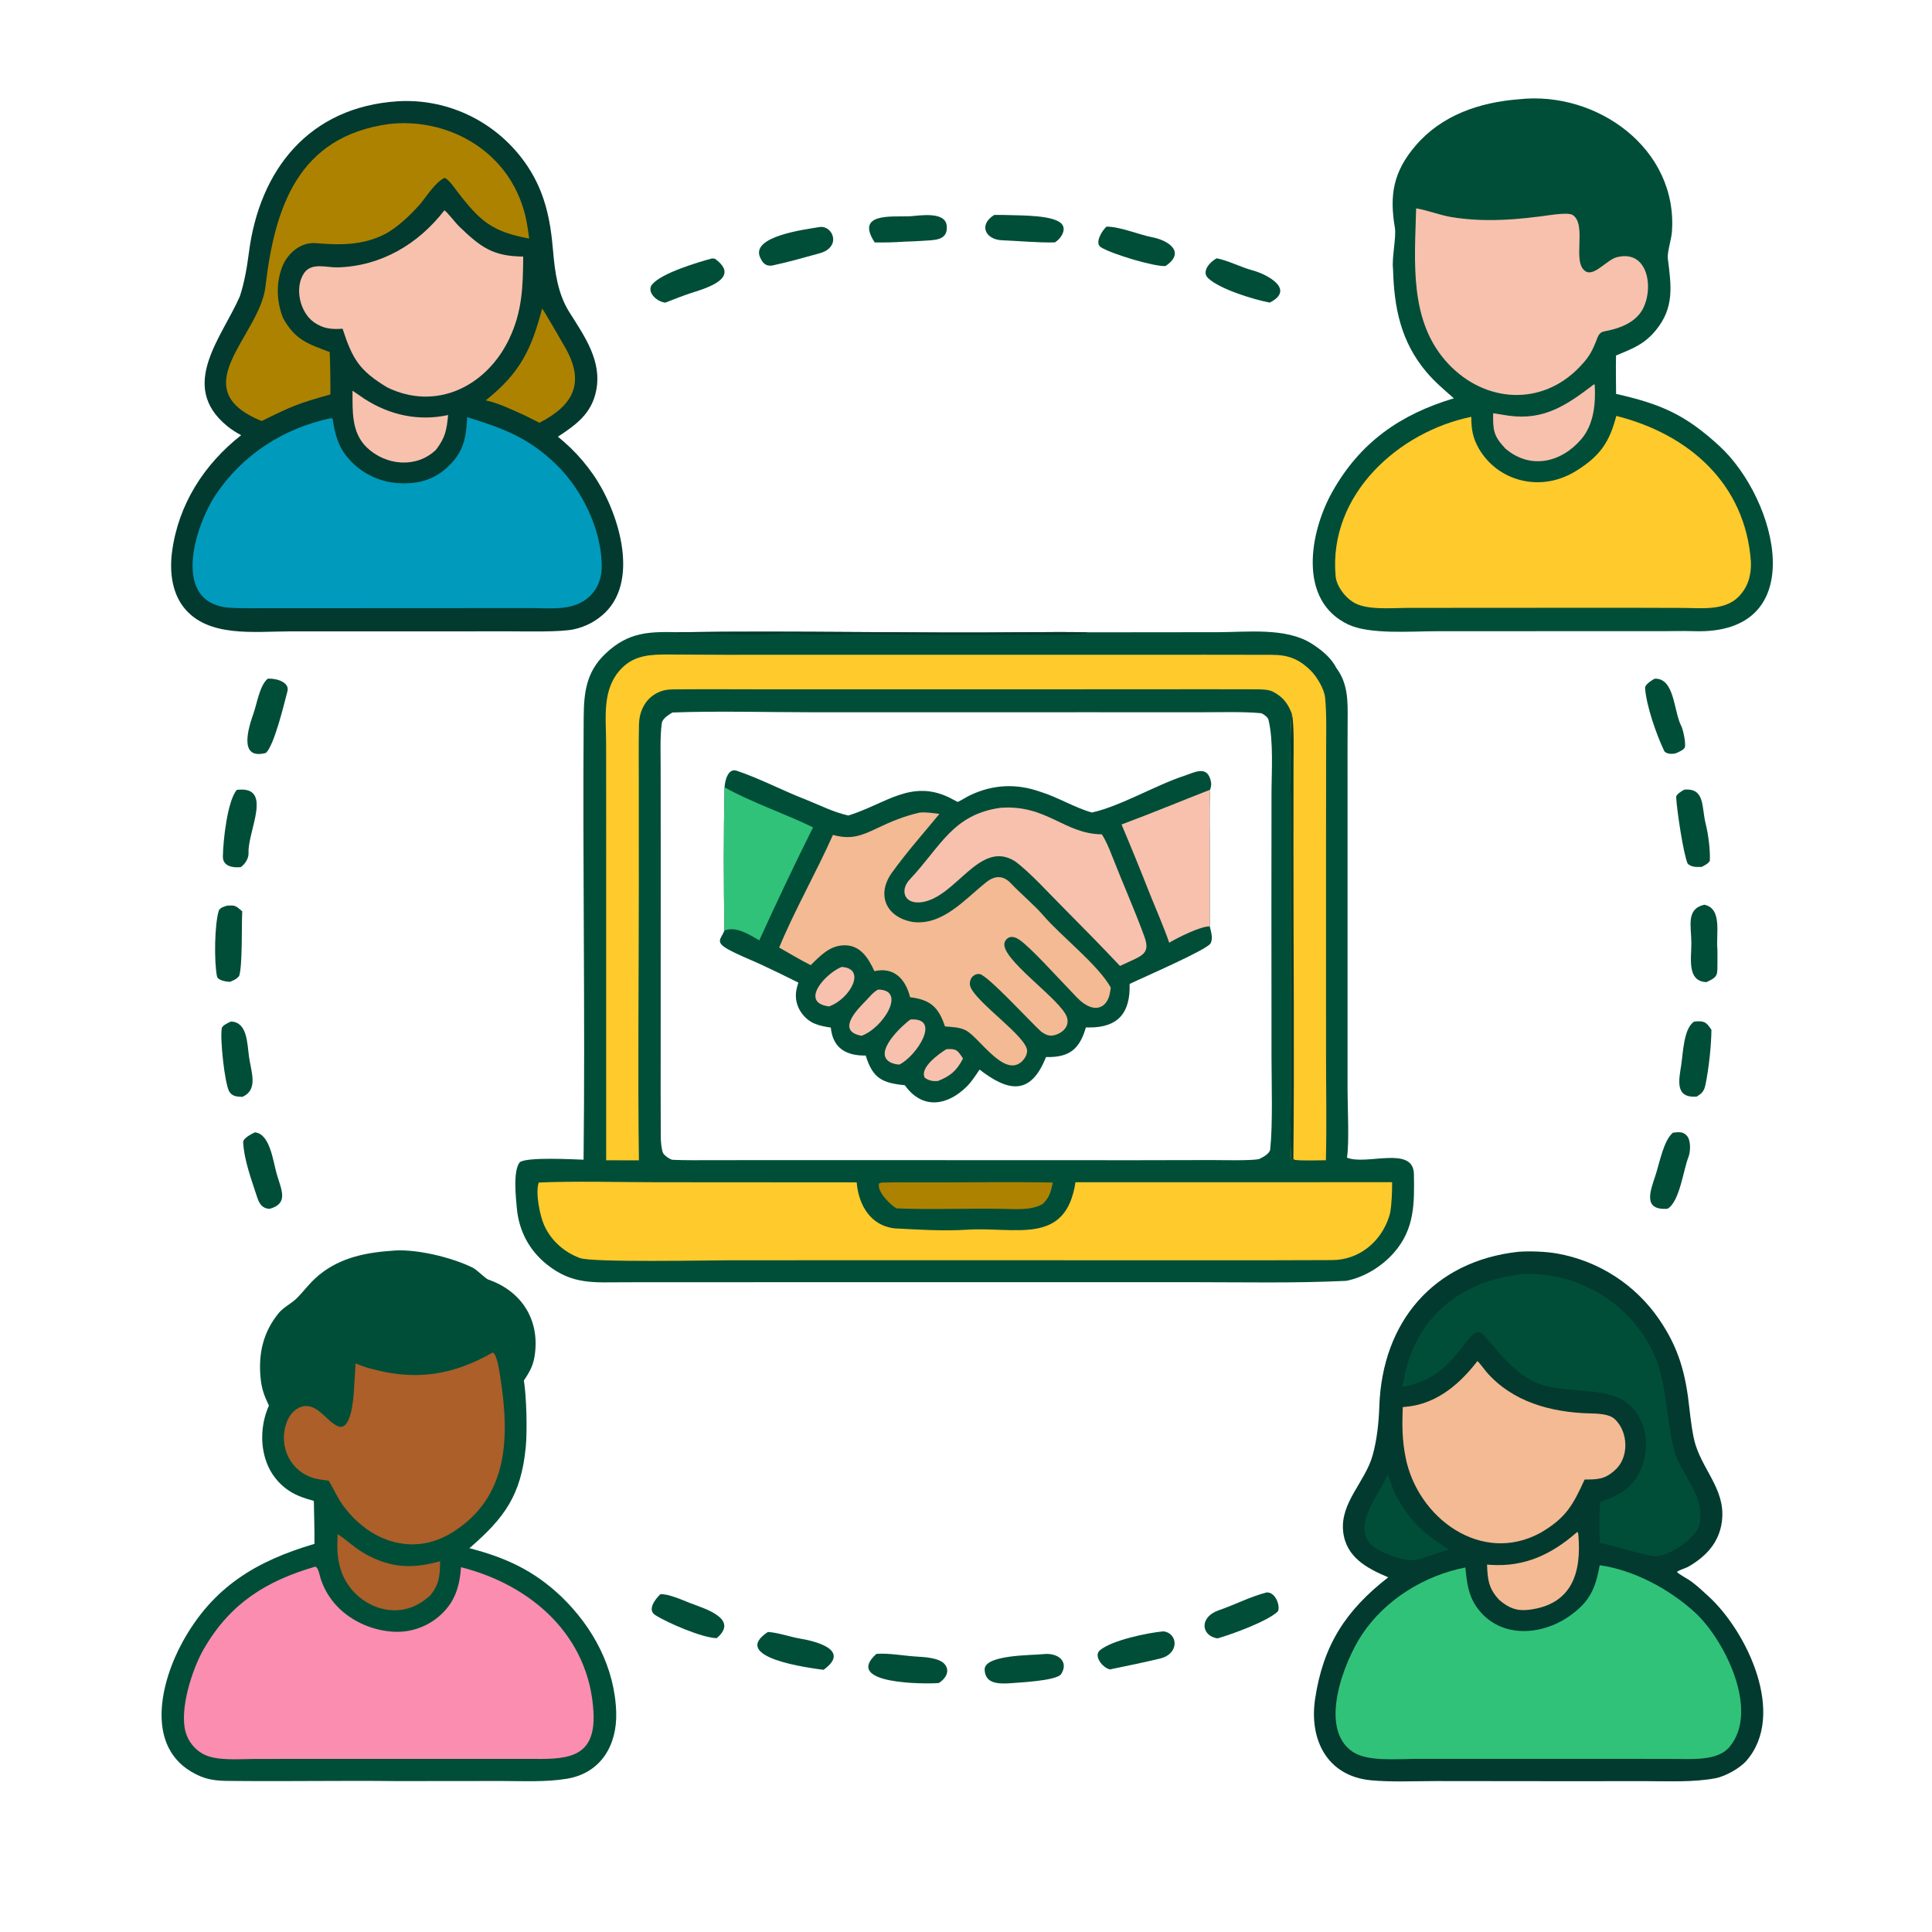
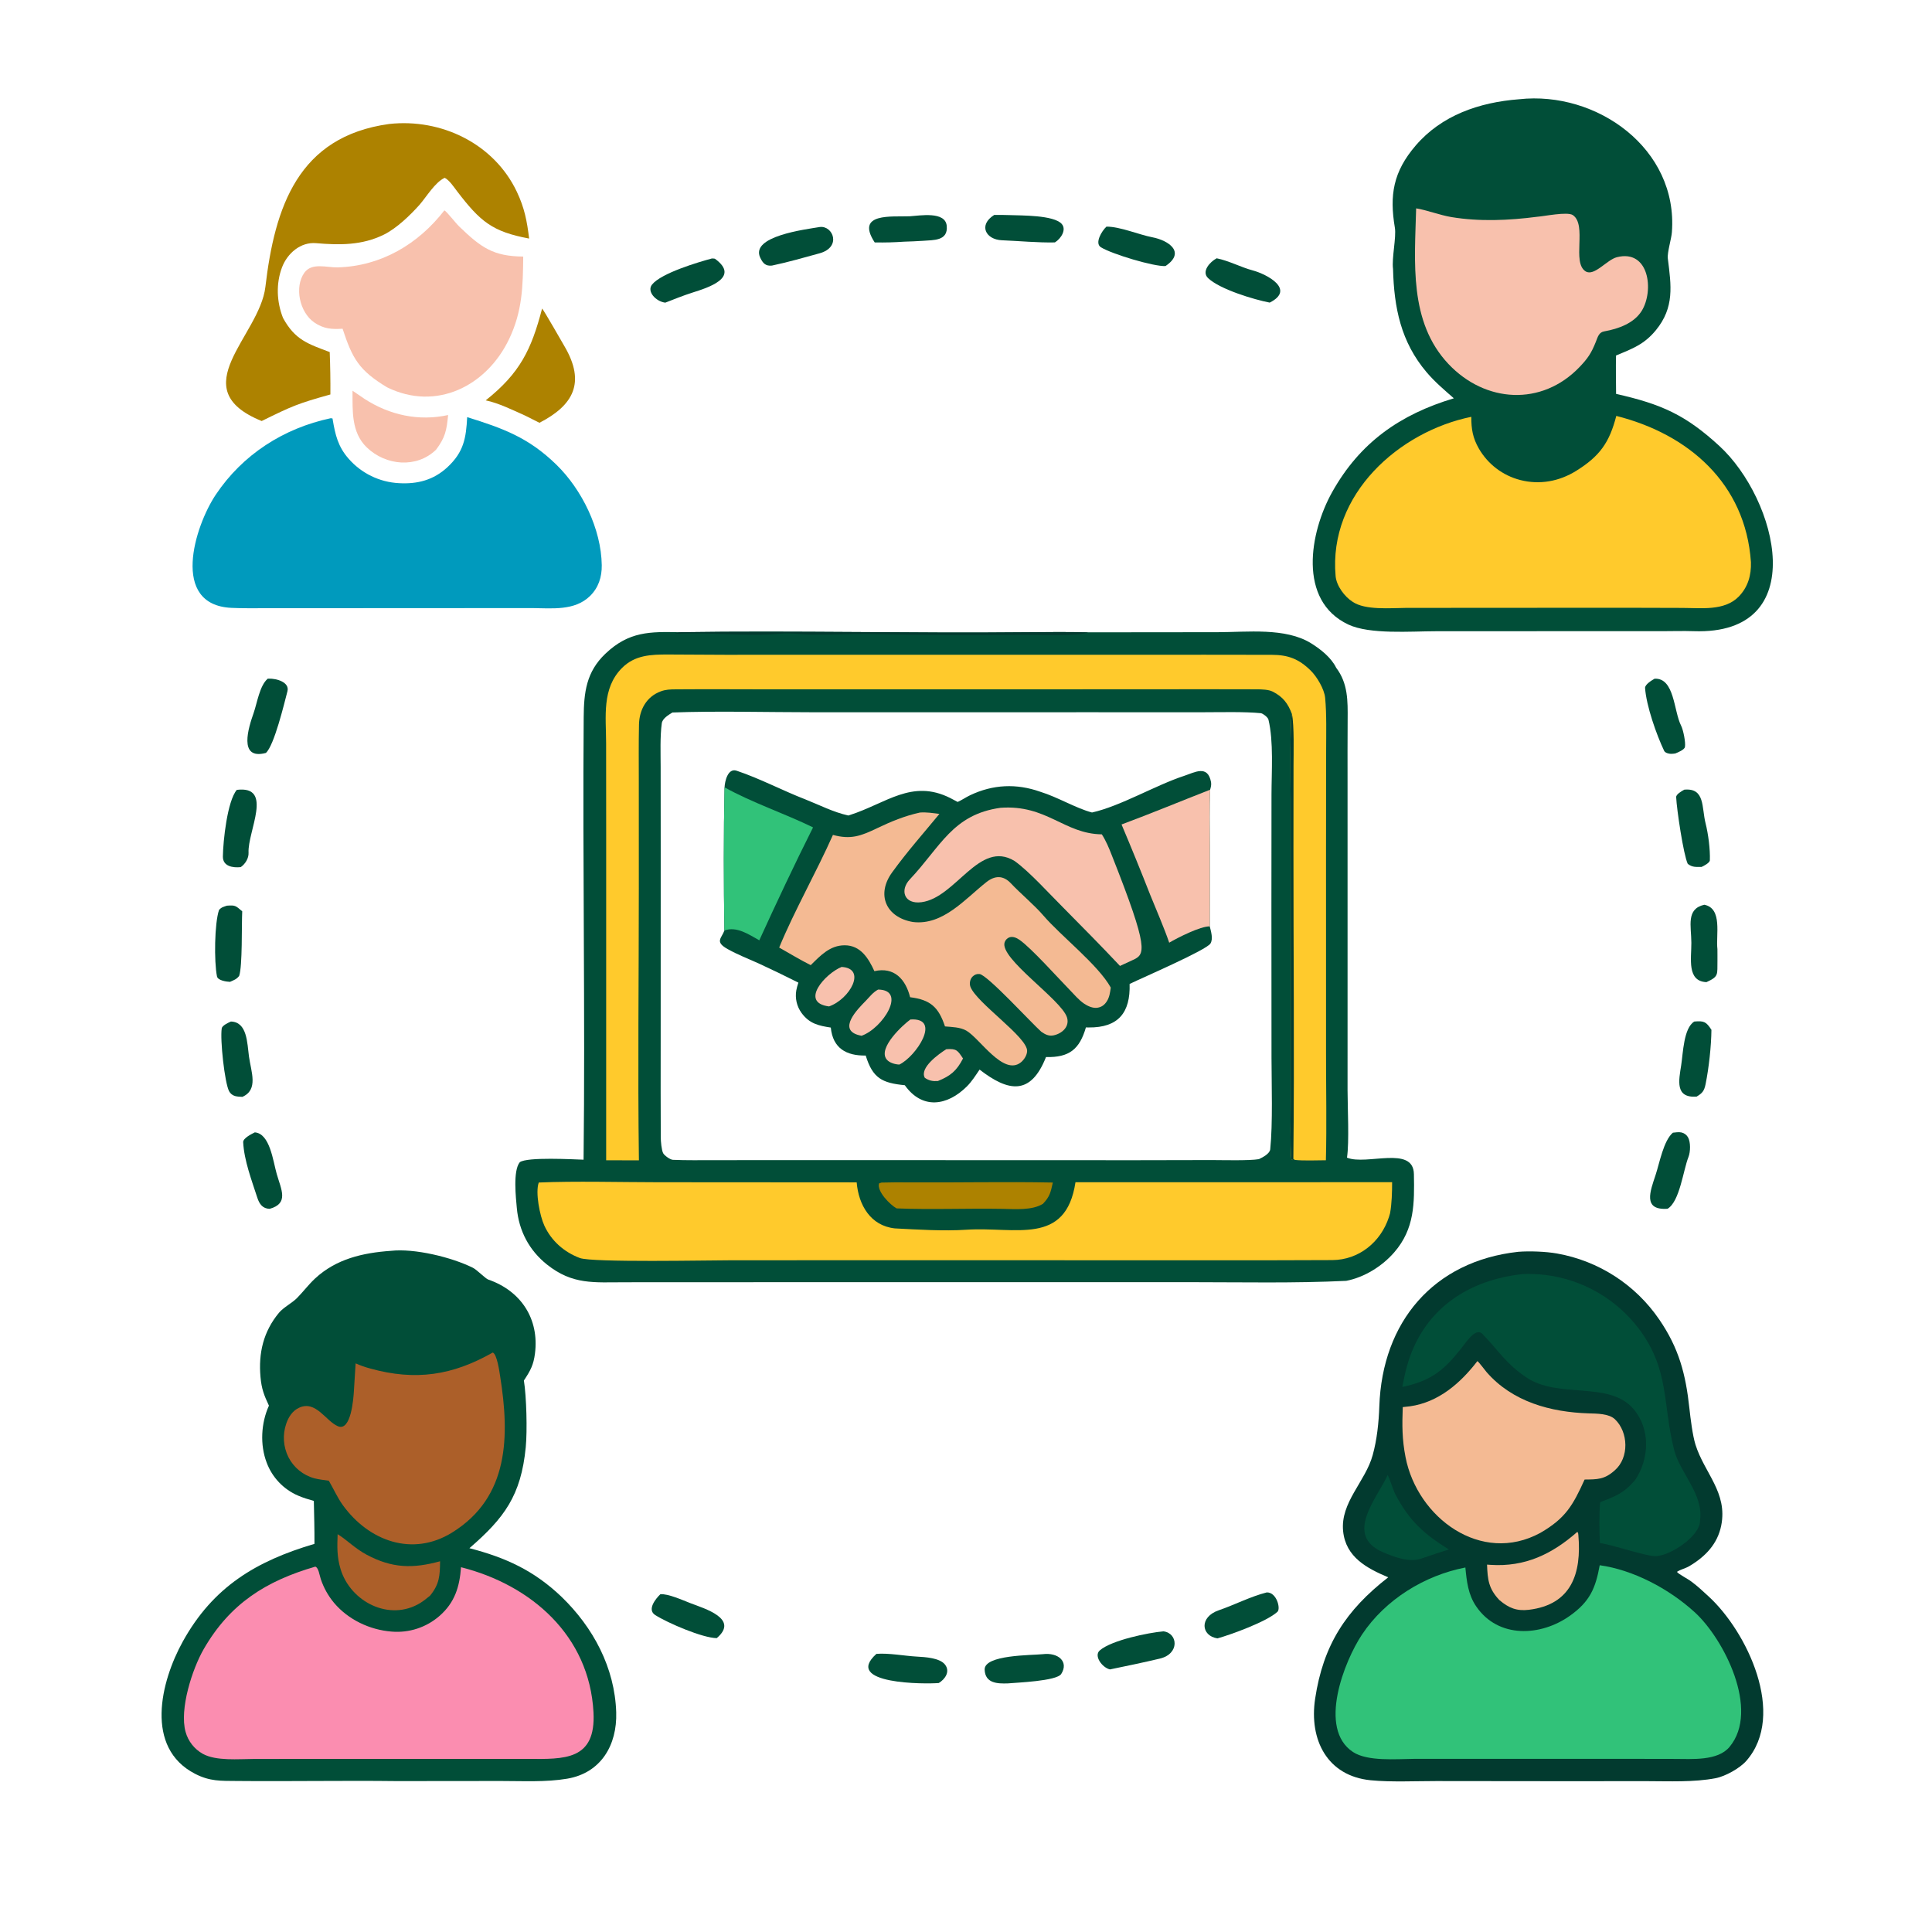
<svg xmlns="http://www.w3.org/2000/svg" width="554" height="554" viewBox="0 0 554 554" fill="none">
  <path d="M167.338 332.543C167.827 290.373 167.04 247.808 167.374 205.611C167.43 198.559 168.113 192.675 173.577 187.47C180.361 181.008 186.43 181.115 194.985 181.293C228.091 180.793 261.379 181.639 294.504 181.296C300.273 181.236 306.246 181.198 312.015 181.318L349.18 181.281C357.601 181.277 368.607 179.901 375.944 184.454C378.641 186.128 381.725 188.552 383.145 191.472C386.561 195.966 386.479 201.016 386.436 206.395C386.391 212.248 386.408 218.108 386.411 223.963L386.414 273.306L386.411 312.63C386.416 317.66 386.928 327.408 386.249 331.957C391.833 334.265 405.286 328.357 405.437 336.666C405.59 345.033 405.658 352.336 399.824 359.074C396.417 363.01 391.367 366.241 386.027 367.284C371.227 367.991 356.183 367.667 341.334 367.662L262.316 367.659L199.196 367.676L179.186 367.687C170.349 367.69 164.221 368.48 156.852 362.612C151.757 358.554 148.771 352.95 148.193 346.343C147.96 343.68 147.023 335.728 149.047 333.267C151.113 331.696 164.482 332.449 167.338 332.543ZM360.985 332.387C362.116 331.861 364.108 330.812 364.236 329.559C365.001 322.204 364.614 310.53 364.603 303.278L364.577 259.914L364.6 227.779C364.608 221.414 365.239 212.571 363.725 206.346C363.571 205.704 362.272 204.675 361.602 204.511C356.879 204.044 350.198 204.235 345.48 204.235L310.322 204.234L232.917 204.239C220.529 204.239 204.959 203.833 192.809 204.31C191.693 205.007 189.956 206.018 189.767 207.412C189.245 211.254 189.44 216.013 189.442 219.924L189.46 244.713L189.451 298.845C189.449 307.944 189.421 317.083 189.475 326.186C189.481 327.251 189.696 329.806 190.161 330.679C190.522 331.358 192.174 332.543 192.944 332.58C196.626 332.747 201.155 332.679 204.768 332.676L236.87 332.662L325.662 332.691L347.475 332.648C350.621 332.656 358.297 332.858 360.985 332.387Z" fill="#014E38" />
  <path d="M194.988 181.293C228.094 180.793 261.382 181.639 294.507 181.296C300.276 181.236 306.249 181.197 312.018 181.318C309.87 182.525 296.999 181.998 293.538 182.03C278.477 182.189 263.415 182.109 248.356 181.79C243.74 181.73 238.886 182.051 234.161 181.946C231.032 182.142 227.159 181.412 224.143 181.687C214.092 182.606 203.621 181.219 193.686 181.745L194.006 181.436L193.562 181.657L194.988 181.293Z" fill="#023A2F" />
  <path d="M207.769 225.768C207.829 224.126 208.677 220.151 211.229 221.004C217.915 223.241 224.376 226.689 230.973 229.241C235.115 230.885 238.927 232.882 243.258 233.846L243.673 233.716C254.12 230.373 261.465 223.316 272.466 228.825C273.188 229.189 273.901 229.566 274.609 229.956C275.768 229.448 276.982 228.607 278.161 228.044C284.729 224.915 291.455 224.615 298.304 227.036C303.328 228.582 308.526 231.772 313.132 232.983C321.26 231.187 331.425 225.129 339.541 222.479C342.571 221.489 346.31 219.199 347.265 224.276C347.393 225.076 347.217 225.688 347.004 226.447C346.754 231.44 346.899 237.373 346.904 242.459L346.901 265.639C347.24 267.068 347.924 269.193 347.103 270.547C345.958 272.428 327.657 280.328 323.914 282.144C324.164 290.357 320.692 294.716 312.155 294.622L311.385 294.611C309.56 300.905 306.579 303.273 299.941 303.108C295.576 314.162 289.213 313.148 280.895 306.708C279.781 308.342 278.656 310.136 277.258 311.528C271.6 317.163 264.432 318.203 259.451 311.187C252.904 310.542 250.244 309.175 248.241 302.676C242.689 302.767 238.81 300.593 238.231 294.654C234.793 294.128 232.119 293.571 229.849 290.473C228.482 288.6 227.938 286.25 228.342 283.966C228.486 283.221 228.685 282.485 228.937 281.769C225.184 279.876 221.399 278.046 217.582 276.284C214.623 274.951 211.511 273.744 208.686 272.166C204.865 270.036 206.891 269.103 207.72 266.828C207.514 253.669 207.477 238.901 207.769 225.768Z" fill="#014E38" />
  <path d="M347.004 226.447C346.754 231.44 346.899 237.373 346.905 242.459L346.902 265.639C344.208 265.58 337.717 268.877 335.268 270.316C333.909 266.272 331.471 260.682 329.826 256.604C327.174 249.84 324.432 243.111 321.602 236.419C329.962 233.311 338.65 229.71 347.004 226.447Z" fill="#F8C1AD" />
  <path d="M207.77 225.768C215.566 230.134 225.124 233.318 233.144 237.256C227.996 247.488 222.471 259.224 217.728 269.632C214.701 267.947 211.189 265.516 207.72 266.828C207.515 253.669 207.478 238.901 207.77 225.768Z" fill="#31C279" />
  <path d="M263.781 232.998C265.622 232.839 267.532 233.162 269.377 233.385C264.741 239.026 260.192 244.109 255.803 250.177C251.196 256.546 254.061 263.06 261.766 264.381C270.386 265.459 276.769 257.737 282.859 252.937C285.36 250.965 287.73 251.022 289.867 253.29C292.672 256.266 296.573 259.485 299.188 262.529C304.286 268.464 314.874 276.633 318.512 283.186C318.33 284.53 318.145 285.926 317.404 287.094C316.73 288.154 315.897 288.796 314.641 288.975C313.343 289.16 311.865 288.48 310.828 287.767C309.282 286.707 308.003 285.144 306.699 283.811C303.487 280.532 295.653 271.768 292.316 269.481C291.509 268.927 290.444 268.442 289.455 268.781C288.832 268.995 288.298 269.562 288.085 270.182C286.496 274.794 304.286 286.591 305.943 291.694C306.258 292.666 306.179 293.67 305.661 294.556C304.937 295.792 303.47 296.616 302.098 296.892C300.714 297.168 299.679 296.611 298.58 295.844C295.752 293.331 283.169 279.571 280.881 279.301C280.128 279.213 279.477 279.475 278.929 279.986C278.161 280.702 277.903 282.007 278.272 282.967C280.065 287.631 294.615 297.381 294.527 301.368C294.502 302.59 293.638 303.92 292.706 304.653C287.696 308.592 280.932 297.719 277.093 295.531C275.319 294.519 272.958 294.502 270.974 294.326C269.141 288.833 266.854 286.682 260.975 285.954C259.683 280.796 256.416 277.184 250.73 278.48C249.061 274.843 246.797 271.057 242.204 271.063C237.977 271.069 235.264 274.01 232.477 276.755C229.729 275.4 226.168 273.26 223.43 271.711C227.7 261.314 234.149 249.996 238.844 239.409C243.913 240.803 246.823 239.734 251.389 237.545C255.496 235.576 259.327 233.984 263.781 232.998Z" fill="#F4BA93" />
-   <path d="M286.923 231.633C300.166 230.687 305.128 239.114 315.944 239.247C317.12 241.045 318.01 243.194 318.791 245.204C321.823 252.987 325.242 260.616 328.112 268.457C329.618 272.57 328.388 273.678 324.759 275.315C323.611 275.833 322.329 276.446 321.156 276.983C315.733 271.215 310.379 265.819 304.812 260.184C301.07 256.467 295.076 249.819 290.902 246.869C280.785 240.735 274.144 257.388 264.254 258.705C259.226 259.375 257.974 255.248 260.893 252.158C269.719 242.815 273.155 233.53 286.923 231.633Z" fill="#F8C1AD" />
+   <path d="M286.923 231.633C300.166 230.687 305.128 239.114 315.944 239.247C317.12 241.045 318.01 243.194 318.791 245.204C329.618 272.57 328.388 273.678 324.759 275.315C323.611 275.833 322.329 276.446 321.156 276.983C315.733 271.215 310.379 265.819 304.812 260.184C301.07 256.467 295.076 249.819 290.902 246.869C280.785 240.735 274.144 257.388 264.254 258.705C259.226 259.375 257.974 255.248 260.893 252.158C269.719 242.815 273.155 233.53 286.923 231.633Z" fill="#F8C1AD" />
  <path d="M251.793 283.758C260.135 283.821 253.158 294.85 247.052 297.007C246.811 296.964 246.573 296.913 246.337 296.85C240.054 295.256 245.987 289.297 248.211 287.035C249.441 285.785 250.23 284.619 251.793 283.758Z" fill="#F8C1AD" />
  <path d="M261.058 292.34C270.167 291.726 262.658 302.991 257.881 305.265C256.615 305.208 254.993 304.753 254.224 303.761C251.661 300.459 259.078 293.744 261.058 292.34Z" fill="#F8C1AD" />
  <path d="M241.33 277.268C248.614 277.677 243.754 286.469 237.72 288.592C229.165 287.498 236.663 279.14 241.33 277.268Z" fill="#F8C1AD" />
  <path d="M271.354 300.859C274.343 300.655 274.582 301.203 276.145 303.522C274.32 307.071 272.496 308.563 268.932 309.984C267.474 310.089 266.407 309.893 265.192 309.061C263.592 306.199 269.223 302.198 271.354 300.859Z" fill="#F8C1AD" />
  <path d="M173.818 332.716L173.822 239.625L173.803 213.146C173.797 205.545 172.495 197.434 178.354 191.544C182.062 187.817 186.687 187.673 191.594 187.68C197.038 187.687 202.495 187.751 207.945 187.763L249.315 187.751L326.108 187.759C338.967 187.76 351.846 187.721 364.714 187.771C369.357 187.788 372.429 188.923 375.839 192.281C377.655 194.068 379.758 197.634 379.988 200.115C380.429 204.861 380.273 210.325 380.27 215.132L380.236 243.347L380.241 302.298C380.238 312.195 380.449 322.861 380.196 332.702C377.758 332.722 373.512 332.878 371.233 332.597L370.872 332.213L370.622 332.662L370.289 332.324C369.909 328.721 370.107 319.934 370.102 315.907L370.11 282.57L370.093 229.36C370.09 225.51 369.826 206.956 370.466 204.77C369.349 201.762 367.916 199.815 364.933 198.312C363.73 197.706 361.764 197.669 360.38 197.663C350.266 197.619 340.127 197.645 330.01 197.653L272.318 197.672L221.298 197.672C212.112 197.665 202.923 197.599 193.738 197.67C192.189 197.682 190.95 197.703 189.479 198.245C185.396 199.749 183.322 203.496 183.231 207.757C183.114 213.175 183.174 218.66 183.176 224.109L183.182 254.667C183.187 280.492 182.858 306.952 183.208 332.719L173.818 332.716Z" fill="#FFCA2C" />
  <path d="M370.464 204.77C371.146 207.971 370.924 216 370.919 219.615L370.896 243.291C370.873 272.777 371.2 302.775 370.87 332.213L370.62 332.662L370.288 332.324C369.907 328.72 370.106 319.933 370.1 315.907L370.109 282.569L370.092 229.36C370.089 225.51 369.825 206.955 370.464 204.77Z" fill="#023A2F" />
  <path d="M308.393 339.003L399.191 338.994C399.182 341.79 399.106 345.181 398.594 347.917C398.495 348.284 398.389 348.645 398.273 349.003C395.94 356.158 389.668 361.288 382.032 361.33C370.975 361.39 359.926 361.387 348.868 361.387L283.839 361.373L210.191 361.379C203.185 361.382 169.855 362.078 166.267 360.734C161.758 359.046 158.102 355.829 156.081 351.427C154.799 348.633 153.451 341.893 154.493 339.088C164.73 338.636 178.172 339.002 188.597 339.005L245.653 339.042C246.182 345.456 249.566 351.489 256.593 352.242C263.163 352.581 270.531 353.058 277.102 352.626C291.149 351.697 305.605 357.363 308.393 339.003Z" fill="#FFCA2C" />
  <path d="M252.753 339.102C255.343 339.014 258.02 339.028 260.614 339.045C274.354 339.139 288.168 338.818 301.899 339.093C301.265 341.915 301.061 343.092 299.063 345.195C295.94 347.127 291.112 346.704 287.468 346.638C277.397 346.459 267.158 346.906 257.108 346.508C255.242 345.499 251.366 341.589 252.078 339.338L252.753 339.102Z" fill="#AD8200" />
-   <path d="M114.083 29.038C128.941 28.16 143.054 35.331 151.254 47.645C156.253 55.153 157.836 62.939 158.582 71.814C159.099 77.965 159.94 84.302 163.314 89.591C167.618 96.446 172.688 103.515 170.939 112.086C169.601 118.643 165.198 121.794 159.982 125.219C161.223 126.23 162.421 127.292 163.575 128.4C166.058 130.793 168.159 133.297 170.131 136.123C176.973 145.929 183.602 165.728 173.586 175.612C171.095 178.045 167.967 179.723 164.562 180.452C160.619 181.303 150.843 181.034 146.301 181.037L114.662 181.046L83.016 181.05C72.99 181.053 59.525 182.901 52.671 174.142C49.217 169.728 48.619 163.645 49.331 158.246C51.121 144.683 58.487 133.166 69.152 124.789C67.706 124.044 66.341 123.151 65.081 122.123C51.047 110.57 63.707 96.687 68.774 84.973C70.052 81.166 70.857 76.478 71.359 72.531C74.405 48.573 88.733 30.65 114.083 29.038Z" fill="#023A2F" />
  <path d="M133.963 119.612C144.18 122.81 151.486 125.399 159.529 133.232C166.877 140.386 172.405 151.687 172.554 162.055C172.603 165.44 171.629 168.536 169.136 170.951C164.766 175.186 158.311 174.419 152.59 174.367L94.847 174.397L76.483 174.401C73.141 174.401 69.673 174.466 66.359 174.306C48.756 173.477 55.823 150.901 61.858 141.87C69.553 130.355 81.303 122.804 94.814 119.926C95.431 120.04 95.322 119.846 95.395 120.279C96.138 124.681 96.92 128.081 99.972 131.539C103.633 135.731 108.837 138.26 114.396 138.548C119.719 138.855 124.333 137.649 128.289 133.98C133.014 129.598 133.643 125.595 133.963 119.612Z" fill="#009ABD" />
  <path d="M111.604 35.55C126.529 33.902 141.648 41.176 148.201 54.981C150.41 59.636 151.112 63.383 151.729 68.406C141.203 66.441 137.747 63.583 131.067 54.837C130.132 53.614 128.866 51.678 127.525 50.987C124.766 52.233 122.258 56.478 120.29 58.738C117.572 61.77 113.736 65.469 110.083 67.278C103.831 70.371 97.364 70.308 90.622 69.727C86.206 69.347 82.411 72.61 80.872 76.658C79.112 81.286 79.327 86.543 81.147 91.159C84.606 97.493 88.308 98.598 94.547 100.955C94.704 105.006 94.767 109.06 94.738 113.114C85.314 115.75 83.887 116.38 75.034 120.728C52.272 111.474 74.437 96.437 76.102 82.261C78.784 59.426 85.434 39.135 111.604 35.55Z" fill="#AD8200" />
  <path d="M127.432 60.316C128.206 60.768 130.634 63.94 131.675 64.944C137.931 70.976 141.395 73.487 150.032 73.57C149.954 82.12 149.794 89.234 146.011 97.177C139.563 110.718 125.118 117.986 111.004 111.07C102.92 106.178 101.057 102.861 98.236 94.262C95.146 94.474 92.742 94.299 90.065 92.431C85.932 89.548 84.326 82.345 87.29 78.178C89.475 75.204 93.741 76.761 96.865 76.671C109.288 76.31 119.91 70.028 127.432 60.316Z" fill="#F8C1AD" />
  <path d="M155.446 88.476C155.924 88.908 161.121 98.026 161.884 99.331C167.969 109.731 164.441 116.205 154.685 121.234L150.647 119.201C147.176 117.644 142.944 115.558 139.277 114.802C149.129 106.972 152.367 100.253 155.446 88.476Z" fill="#AD8200" />
  <path d="M101.087 112.038C102.221 112.836 103.366 113.616 104.525 114.379C111.728 119.035 120.049 120.854 128.498 119.013C128.074 123.373 127.692 125.444 125.03 128.962C119.421 134.378 110.588 133.519 105.161 128.283C100.691 123.97 101.112 117.761 101.087 112.038Z" fill="#F8C1AD" />
  <path d="M435.354 358.954C438.645 358.696 443.282 358.875 446.471 359.44C458.392 361.546 468.961 368.369 475.79 378.367C481.453 386.633 483.383 394.068 484.434 403.835C484.756 406.79 485.347 411.607 486.182 414.264C488.745 422.415 495.444 427.99 493.559 437.448C492.502 442.753 488.981 446.374 484.451 449.065C483.221 449.795 482.008 449.974 480.865 450.727C481.277 451.375 483.966 452.708 485.02 453.527C486.807 454.839 488.217 456.198 489.879 457.715C500.917 467.784 512.386 491.692 500.738 504.946C498.894 507.046 494.739 509.368 491.94 509.902C485.699 511.093 478.586 510.757 472.169 510.746L447.153 510.757L411.815 510.72C405.879 510.718 398.862 511.056 393.056 510.49C380.607 509.274 375.341 498.921 377.111 487.122C379.424 471.72 385.924 461.736 398.072 452.296C392.002 449.716 385.909 446.553 385.142 439.084C384.292 430.803 391.556 424.839 393.616 417.254C394.85 412.843 395.364 407.85 395.52 403.275C396.344 379.069 411.039 361.631 435.354 358.954Z" fill="#023A2F" />
  <path d="M458.719 448.829C468.231 450.161 478.438 455.444 485.986 462.333C494.293 469.918 504.733 490.361 495.949 500.919C492.548 505.002 485.227 504.372 480.115 504.369L463.579 504.34L405.592 504.349C400.371 504.394 392.17 505.147 387.973 502.388C377.779 495.69 385.517 476.26 390.556 468.701C397.277 458.613 408.539 451.739 420.196 449.477C420.579 453.464 420.983 457.237 423.29 460.619C429.628 469.918 441.842 469.255 450.196 463.299C455.889 459.241 457.517 455.456 458.719 448.829Z" fill="#31C279" />
  <path d="M435.469 365.485C437.265 365.122 441.431 365.363 443.298 365.61C453.855 366.949 463.432 372.47 469.877 380.936C478.846 392.832 476.664 402.415 480.065 415.802C481.716 422.301 488.559 428.568 487.482 435.888C487.786 440.398 478.533 446.462 474.444 446.218C471.19 446.025 462.958 443.132 458.772 442.455C458.601 438.619 458.516 434.572 458.846 430.742C463.426 428.982 465.672 428.161 468.928 424.322C472.921 418.32 473.342 409.8 468.405 404.031C461.366 395.807 446.845 401.283 437.526 394.87C431.581 390.78 429.879 387.438 425.082 382.502C422.911 380.266 419.649 386.162 418.341 387.452C413.607 393.446 409.577 396.154 402.098 397.708C402.51 395.714 402.902 393.693 403.448 391.732C407.764 376.256 419.893 367.489 435.469 365.485Z" fill="#014E38" />
  <path d="M423.643 390.294C424.027 390.505 425.78 392.878 426.269 393.44C433.692 401.98 444.641 404.941 455.594 405.285C457.879 405.356 461.348 405.322 463.088 406.979C466.961 410.673 467.191 417.996 463.039 421.614C460.095 424.271 458.021 424.22 454.386 424.257C451.001 431.711 448.944 435.345 441.692 439.551C424.709 448.796 406.425 435.203 403.043 417.868C402.034 412.696 402.046 408.701 402.239 403.486C402.932 403.424 403.626 403.347 404.316 403.256C412.501 402.102 418.775 396.626 423.643 390.294Z" fill="#F4BA93" />
  <path d="M452.305 439.258C452.558 439.613 452.555 439.704 452.594 440.153C453.546 451.145 450.665 460.117 438.411 461.606C434.964 462.026 432.637 461.114 429.942 458.815C426.856 455.558 426.564 452.952 426.41 448.65L427.453 448.724C437.3 449.355 445.01 445.672 452.305 439.258Z" fill="#F4BA93" />
  <path d="M397.89 422.992C398.376 423.571 399.502 427.314 400.093 428.442C404.185 436.243 408.328 439.846 415.476 444.325C412.827 445.109 410.122 446.061 407.496 446.942C404.069 448.105 399.76 446.468 396.575 445.098C385.222 440.219 395.017 429.448 397.89 422.992Z" fill="#014E38" />
  <path d="M435.594 28.459C457.882 26 481.23 42.63 479.414 66.573C479.304 68.382 478.033 72.41 478.249 74.134C479.216 81.892 480.202 88.13 474.816 94.693C471.523 98.708 468.232 99.94 463.398 101.944C463.307 105.498 463.395 109.373 463.412 112.951C476.533 115.9 483.39 119.042 492.978 127.833C509.705 143.167 519.671 182.164 485.683 180.993C482.7 180.89 479.366 180.995 476.379 180.995L448.504 180.992L411.666 181.009C404.525 181.015 392.779 181.984 386.616 179.079C372.023 172.2 375.584 152.597 381.981 141.136C389.952 126.86 401.498 118.83 416.889 114.214C414.201 111.854 411.442 109.525 409.094 106.761C401.688 98.036 399.739 88.229 399.452 77.121C399.04 74.018 400.438 68.032 399.975 65.282C398.406 55.96 399.483 49.251 405.968 41.708C413.394 33.073 424.11 29.343 435.594 28.459Z" fill="#014E38" />
  <path d="M463.472 119.263C484.109 124.456 500.54 138.581 502.08 161.199C502.2 164.968 501.211 168.394 498.557 171.094C494.479 175.239 487.772 174.332 482.299 174.32L465.356 174.274L403.248 174.311C398.716 174.346 391.472 175.031 387.852 172.557C385.592 171.132 383.239 168.015 382.986 165.211C380.878 141.634 401.29 123.721 421.899 119.523C421.879 123.009 422.308 125.593 424.082 128.663C426.668 133.123 430.933 136.359 435.926 137.645C441.505 139.082 447.126 138.032 451.954 135.028C458.8 130.769 461.505 126.846 463.472 119.263Z" fill="#FFCA2C" />
  <path d="M406.079 59.749C408.813 60.154 412.973 61.712 416.147 62.24C424.272 63.592 432.644 63.214 440.783 62.157C442.715 62.035 449.487 60.608 451.036 61.692C455.151 64.57 450.664 75.261 454.654 77.801C457.12 79.37 460.746 74.489 463.642 73.753C472.895 71.401 474.356 83.346 470.75 89.164C468.522 92.695 464.137 94.278 460.087 95.007C458.476 95.267 458.192 96.546 457.609 98.012C456.302 101.296 455.29 102.786 452.892 105.285C442.07 116.563 425.889 115.529 415.36 104.391C403.928 92.296 405.684 75.097 406.079 59.749Z" fill="#F8C1AD" />
-   <path d="M457.101 110.184L457.288 110.39C457.595 115.672 457.033 121.67 453.509 125.841C447.774 132.627 438.873 134.776 431.664 128.628C428.245 124.976 428.089 123.358 428.16 118.493C429.643 118.75 431.13 118.986 432.619 119.202C442.943 120.608 449.363 116.066 457.101 110.184Z" fill="#F8C1AD" />
  <path d="M112.073 358.679C118.832 357.915 129.506 360.506 135.601 363.533C136.761 364.11 139.207 366.639 139.998 366.912C149.396 370.154 154.675 378.202 153.401 388.126C152.999 391.303 152.168 392.951 150.225 395.858C150.97 400.508 151.221 410.229 150.76 414.981C149.411 428.874 144.577 435.32 134.606 443.944C144.972 446.63 153.039 450.293 160.976 457.844C170.11 466.648 176.301 478.217 176.698 491.025C176.988 500.388 172.34 508.394 162.641 510.039C156.539 511.076 149.825 510.698 143.578 510.701L113.809 510.73C98.546 510.545 83.235 510.84 67.969 510.698C63.312 510.656 60.192 510.832 55.95 508.644C41.386 501.161 46.05 482.215 52.41 470.72C61.129 454.962 73.51 447.63 90.171 442.7C90.202 438.639 90.073 434.456 89.993 430.386C88.451 429.943 86.988 429.519 85.511 428.883C81.324 427.095 78.054 423.665 76.466 419.397C74.51 414.287 74.852 408.044 77.115 403.071C75.712 400.056 75.007 398.302 74.698 394.867C74.08 387.995 75.52 381.834 79.983 376.449C81.262 374.906 83.777 373.619 85.138 372.243C86.913 370.45 88.465 368.358 90.33 366.625C96.404 360.978 104.064 359.239 112.073 358.679Z" fill="#014E38" />
  <path d="M90.41 449.233C91.354 449.514 91.603 451.668 91.975 452.768C92.806 455.275 94.102 457.602 95.795 459.628C99.865 464.445 106.032 467.366 112.283 467.858C117.285 468.29 122.248 466.667 126.029 463.365C130.419 459.534 131.799 454.982 132.197 449.398C152.369 454.499 168.998 469.037 170.181 490.959C170.931 504.853 161.787 504.449 151.249 504.355H91.348L72.811 504.378C68.428 504.387 61.948 505.029 58.138 502.9C55.727 501.548 53.956 499.291 53.218 496.628C51.39 490.121 55.143 478.557 58.416 472.88C65.971 459.776 76.35 453.314 90.41 449.233Z" fill="#FB8DB0" />
  <path d="M141.291 387.841C142.524 388.287 143.205 393.317 143.405 394.571C146.131 411.684 146.083 429.278 129.634 439.46C118.263 446.502 105.71 441.884 98.28 431.56C96.762 429.451 95.609 426.859 94.283 424.591C93.094 424.435 91.257 424.205 90.141 423.901C86.924 423.023 84.228 420.826 82.715 417.856C81.211 414.855 80.986 411.374 82.09 408.206C82.725 406.347 83.89 404.508 85.749 403.676C90.581 401.428 93.426 407.529 96.917 408.979C100.703 410.55 101.361 400.831 101.48 398.899C101.646 396.208 101.823 393.59 101.972 390.95C103.327 391.544 104.725 392.036 106.154 392.419C119.183 396.048 129.828 394.366 141.291 387.841Z" fill="#AC5F29" />
  <path d="M96.814 439.926C99.449 441.546 101.818 444.041 105.102 445.794C112.485 449.739 118.391 449.818 126.188 447.698C126.153 451.833 126.016 454.243 123.325 457.548C122.471 458.247 121.452 459.082 120.513 459.656C111.672 465.059 100.513 459.321 97.663 449.949C96.592 446.425 96.686 443.546 96.814 439.926Z" fill="#AC5F29" />
  <path d="M67.905 226.495C78.543 225.181 70.969 238.405 71.273 244.514C71.351 246.07 70.359 247.726 69.033 248.647C66.768 248.885 63.871 248.434 63.911 245.589C63.972 241.143 65.177 229.698 67.905 226.495Z" fill="#014E38" />
  <path d="M479.699 324.796C480.389 324.711 481.441 324.575 482.117 324.722C482.899 324.887 483.581 325.37 483.996 326.052C484.845 327.456 484.734 330.338 484.175 331.742C482.654 335.567 481.677 344.507 478.181 346.61C470.957 347.127 473.211 341.549 474.723 336.973C475.885 333.461 477.008 327.084 479.699 324.796Z" fill="#014E38" />
  <path d="M76.765 194.615L77.034 194.603C79.256 194.514 83.108 195.613 82.422 198.225C81.511 201.692 78.638 213.763 76.24 215.904C68.194 218.051 71.33 208.424 72.7 204.542C73.729 201.625 74.426 196.632 76.765 194.615Z" fill="#014E38" />
  <path d="M482.963 226.439C488.968 225.872 487.922 231.544 489.073 236.089C489.854 239.167 490.417 243.553 490.301 246.681C490.272 247.425 488.553 248.305 487.93 248.591C486.245 248.594 485.268 248.726 483.963 247.708C482.739 245.142 480.792 232.075 480.641 228.581C480.604 227.777 482.187 226.865 482.963 226.439Z" fill="#014E38" />
  <path d="M333.62 467.787C337.764 468.287 338.349 474.232 332.58 475.604C327.857 476.727 323.052 477.722 318.283 478.705C316.072 478.208 313.563 474.817 315.359 473.254C318.735 470.313 329.355 468.153 333.62 467.787Z" fill="#014E38" />
  <path d="M363.23 456.624C366.077 456.525 367.288 461.279 366.313 462.177C363.215 465.03 352.991 468.719 349.109 469.807C344.397 469.094 343.815 463.692 349.478 461.748C353.991 460.202 358.495 457.838 363.23 456.624Z" fill="#014E38" />
  <path d="M299.033 474.332C303.43 473.789 306.547 476.472 304.308 480.004C303.003 482.067 291.446 482.482 288.999 482.712C285.998 482.817 282.5 482.701 282.349 478.782C282.182 474.465 295.828 474.676 299.033 474.332Z" fill="#014E38" />
  <path d="M235.094 65.091C238.865 64.643 241.399 70.867 235.012 72.636C230.567 73.866 225.95 75.181 221.354 76.156C219.517 76.346 218.751 75.472 218.004 73.906C215.057 67.73 230.888 65.794 235.094 65.091Z" fill="#014E38" />
  <path d="M485.847 292.922C488.615 292.692 489.237 292.957 490.752 295.298C490.701 299.993 490.019 306.228 489.078 310.874C488.677 312.849 488.126 313.489 486.501 314.452C480.252 314.904 481.402 309.808 482.079 305.458C482.622 301.968 482.781 294.75 485.847 292.922Z" fill="#014E38" />
  <path d="M251.315 474.243C254.925 473.965 259.287 474.829 262.942 475.03C265.303 475.161 269.539 475.397 271.016 477.361C272.508 479.347 270.999 481.513 269.191 482.607C265.514 482.931 241.536 483.022 251.315 474.243Z" fill="#014E38" />
  <path d="M317.278 64.987C321.137 64.96 326.571 67.293 330.45 68.041C335.124 68.943 340.075 72.337 334.207 76.288C330.973 76.498 318.81 72.858 315.669 70.892C313.834 69.742 315.905 66.241 317.278 64.987Z" fill="#014E38" />
  <path d="M73.064 324.706C77.418 325.047 78.288 332.924 79.355 336.647C80.634 341.108 82.909 345.076 77.325 346.633C75.336 346.573 74.386 345.3 73.785 343.444C72.167 338.44 69.994 332.759 69.731 327.527C69.673 326.365 72.194 325.146 73.064 324.706Z" fill="#014E38" />
  <path d="M65.059 259.703C67.48 259.52 67.549 259.692 69.457 261.316C69.257 265.261 69.556 277.039 68.575 279.853C67.781 280.842 67.154 280.995 65.959 281.546C64.881 281.509 62.456 281.143 62.22 279.981C61.366 275.763 61.498 264.734 62.806 260.937C63.491 260.138 64.062 260.053 65.059 259.703Z" fill="#014E38" />
  <path d="M204.131 74.117C204.312 74.123 204.921 74.129 205.04 74.216C212.429 79.614 202.864 82.536 198.567 83.899C195.925 84.737 193.105 85.879 190.767 86.788C188.052 86.45 185.396 83.562 186.972 81.6C189.619 78.306 200.234 75.166 204.131 74.117Z" fill="#014E38" />
  <path d="M488.699 259.432C494.013 260.469 491.984 268.11 492.47 272.152C492.459 273.255 492.501 274.437 492.478 275.531C492.39 279.438 492.967 279.981 489.324 281.627C483.669 281.385 485.013 274.88 484.996 270.353C484.979 265.474 483.41 260.669 488.699 259.432Z" fill="#014E38" />
  <path d="M474.464 194.616C480.204 194.363 479.912 203.893 482.054 208.079C482.68 209.302 483.399 212.896 483.157 214.19C483.001 215.024 481.088 215.766 480.389 216.057C479.971 216.127 479.551 216.163 479.127 216.164C478.573 216.164 477.482 215.91 477.192 215.301C474.97 210.631 472.08 202.382 471.725 197.3C471.651 196.235 473.816 194.984 474.464 194.616Z" fill="#014E38" />
  <path d="M348.883 74.064C352.412 74.781 355.845 76.638 359.178 77.528C363.262 78.618 371.589 82.99 364.089 86.771C359.662 85.927 349.786 82.973 346.407 79.737C344.461 77.877 346.913 75.101 348.883 74.064Z" fill="#014E38" />
  <path d="M260.869 62.018C263.799 61.83 271.058 60.521 271.473 64.745C271.905 69.137 267.7 68.812 264.606 69.056C262.86 69.195 261.064 69.225 259.31 69.298C256.201 69.503 253.949 69.569 250.821 69.516C245.169 60.875 255.823 62.231 260.869 62.018Z" fill="#014E38" />
-   <path d="M220.201 467.96C223.241 468.162 226.486 469.372 229.467 469.875C234.065 470.648 243.987 473.172 236.155 478.816C232.275 478.321 208.988 475.349 220.201 467.96Z" fill="#014E38" />
  <path d="M285.077 61.639C286.584 61.616 288.087 61.631 289.59 61.683C292.728 61.807 302.157 61.644 304.439 64.201C305.877 65.815 304.299 68.394 302.486 69.513C297.547 69.62 292.276 69.094 287.322 68.897C282.625 68.71 280.482 64.524 285.077 61.639Z" fill="#014E38" />
  <path d="M66.204 292.925C70.899 293.039 70.868 299.069 71.391 302.931C71.988 307.328 74.181 312.465 69.502 314.523C68.846 314.506 68.044 314.46 67.408 314.29C66.666 314.082 66.043 313.579 65.686 312.897C64.424 310.476 63.073 298.154 63.583 294.872C63.709 294.068 65.391 293.295 66.204 292.925Z" fill="#014E38" />
  <path d="M189.353 457.148C191.539 456.932 195.809 458.872 197.967 459.705C201.944 461.24 212.099 464.158 205.527 469.731C201.514 469.708 191.473 465.409 187.873 463.107C185.509 461.595 187.919 458.526 189.353 457.148Z" fill="#014E38" />
</svg>